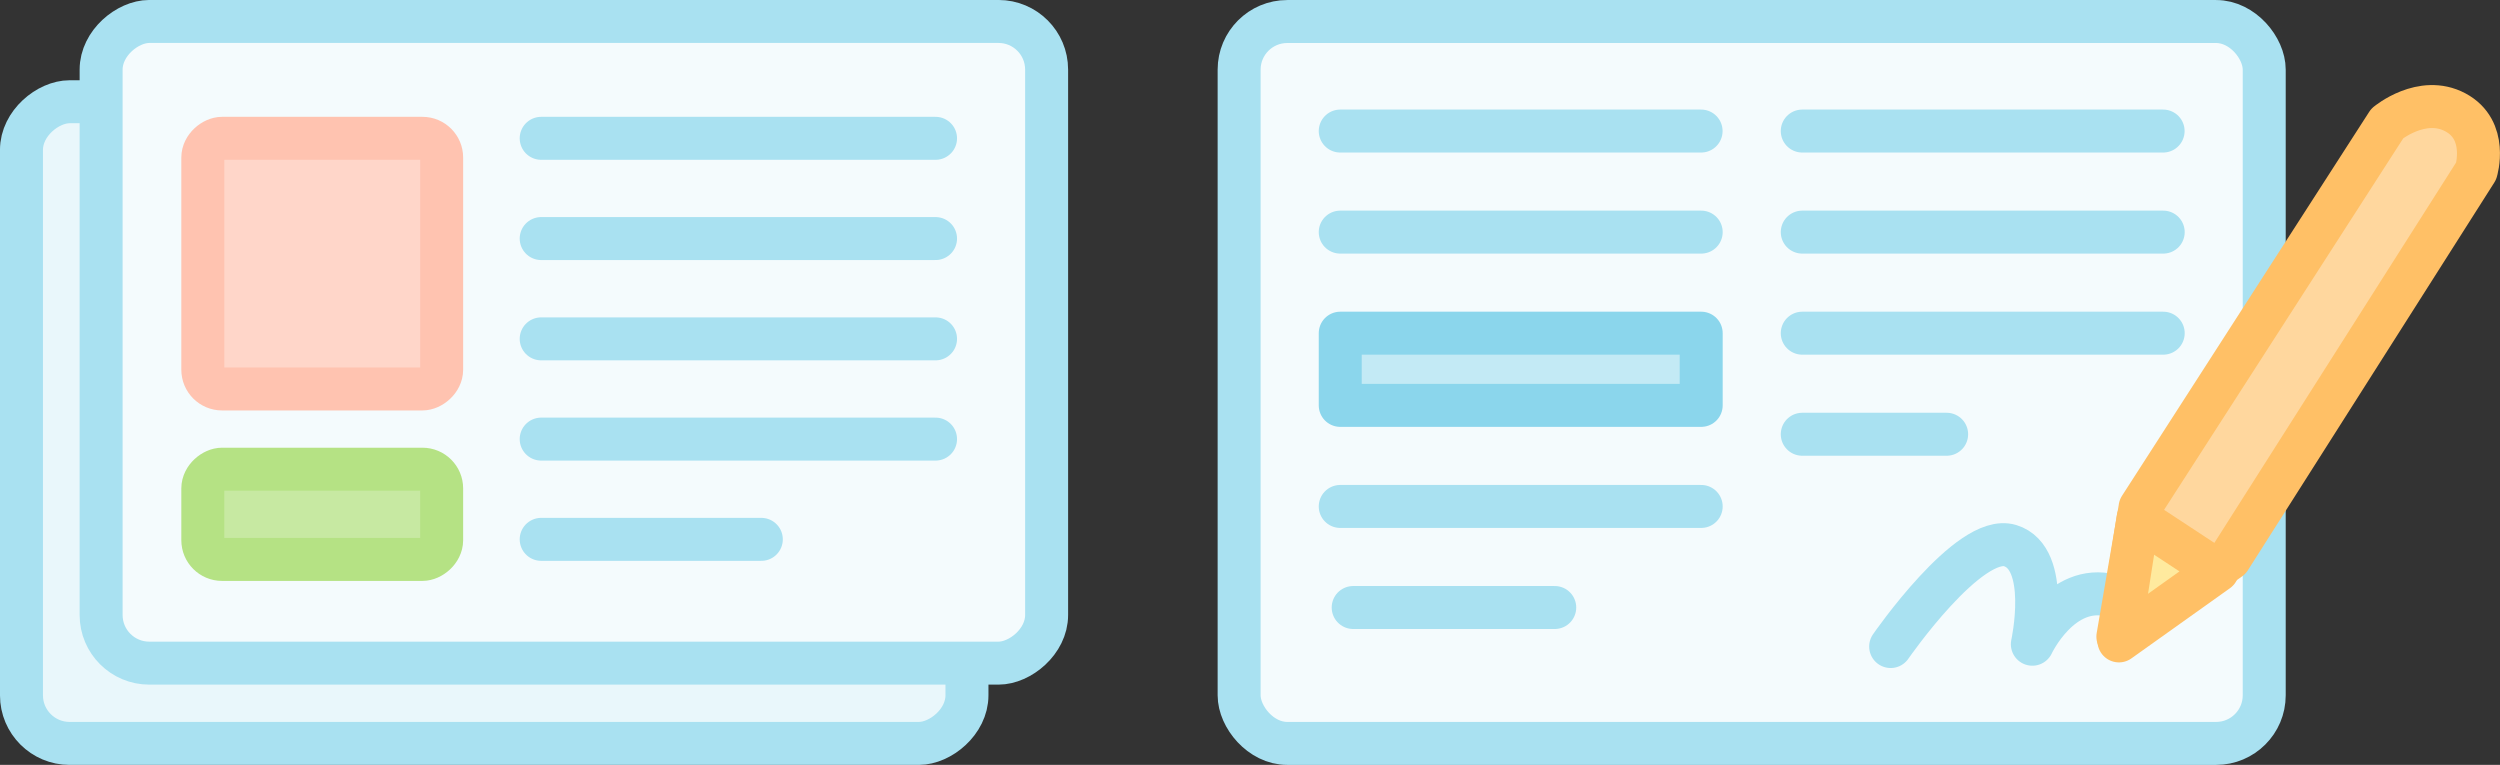
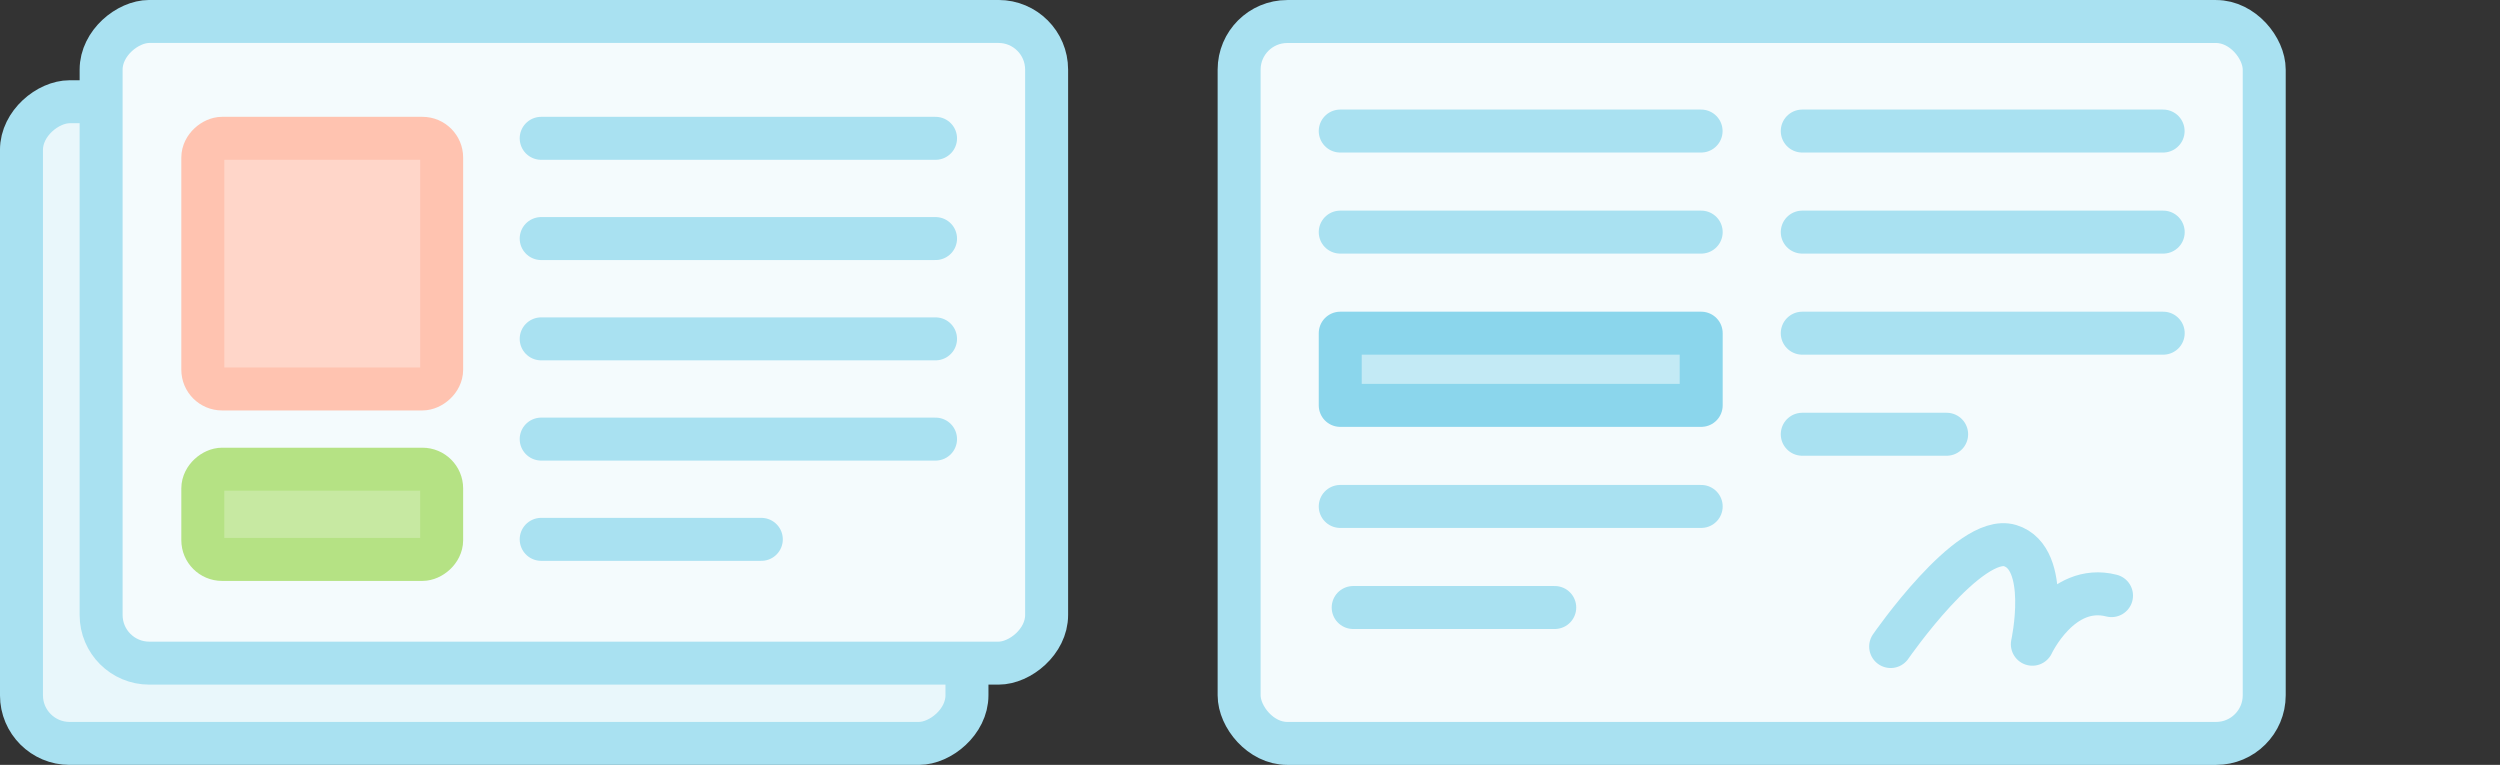
<svg xmlns="http://www.w3.org/2000/svg" data-name="レイヤー 2" viewBox="0 0 519.46 158.93">
  <rect x="0" y="0" width="519.46" height="158.93" fill="#333333" stroke="none" />
  <g data-name="text">
    <rect width="213" height="150" x="257.46" y="4.46" rx="10" ry="10" style="fill:#f4fbfd;stroke:#a9e1f1;stroke-linecap:round;stroke-linejoin:round;stroke-width:8.93px" transform="rotate(180 363.965 79.465)" />
    <path d="M278.48 48.23h75m-75 57h75m-75-78h74.98m-72.29 99h41.88" style="fill:#daf2f9;stroke:#a9e1f1;stroke-linecap:round;stroke-linejoin:round;stroke-width:8.93px" />
    <path d="M278.48 69.23h75v15h-75z" style="fill:#c3eaf5;stroke:#8bd6ec;stroke-linecap:round;stroke-linejoin:round;stroke-width:8.93px" />
    <path d="M374.48 48.23h75m-75 21h75m-75 21h30m-30-63h74.98" style="fill:#daf2f9;stroke:#a9e1f1;stroke-linecap:round;stroke-linejoin:round;stroke-width:8.93px" />
    <path d="M392.85 134.34s16.28-23.56 24.82-20.97c8.56 2.6 4.62 20.49 4.62 20.49s5.96-12.79 16.45-10.1" style="fill:none;stroke:#a9e1f1;stroke-linecap:round;stroke-linejoin:round;stroke-width:8.93px" />
-     <path d="m444.68 105.44-4.62 26.84 23.23-16.16 51.22-80.59s2.6-8.5-4.33-12.19-14.14 2.31-14.14 2.31l-51.37 79.79Z" style="fill:#ffd79e;stroke:#ffc066;stroke-linecap:round;stroke-linejoin:round;stroke-width:8.93px" />
-     <path d="m444.25 107.72 16.51 10.86-20.48 14.59z" style="fill:#ffea9e;stroke:#ffc066;stroke-linecap:round;stroke-linejoin:round;stroke-width:8.93px" />
    <rect width="133.33" height="196.46" x="36.03" y="-10.43" rx="10" ry="10" style="fill:#e9f7fb;stroke:#a9e1f1;stroke-linecap:round;stroke-linejoin:round;stroke-width:8.93px" transform="rotate(90 102.69 87.8)" />
    <rect width="52.08" height="49.63" x="24.37" y="46.63" rx="4" ry="4" style="fill:#99e5e5;stroke:#00d2d2;stroke-linecap:round;stroke-linejoin:round;stroke-width:8.93px" transform="rotate(90 50.41 71.45)" />
    <rect width="18.75" height="49.63" x="41.03" y="98.72" rx="4" ry="4" style="fill:#99e5e5;stroke:#00d2d2;stroke-linecap:round;stroke-linejoin:round;stroke-width:8.93px" transform="rotate(90 50.41 123.53)" />
-     <path d="M95.9 45.41h81.94M95.9 87.07h81.94M95.9 66.24h81.94M95.9 107.91h81.94M95.9 128.74h45.74" style="fill:#99e5e5;stroke:#00d2d2;stroke-linecap:round;stroke-linejoin:round;stroke-width:8.93px" />
    <rect width="133.33" height="196.46" x="52.57" y="-27.1" rx="10" ry="10" style="fill:#f4fbfd;stroke:#a9e1f1;stroke-linecap:round;stroke-linejoin:round;stroke-width:8.93px" transform="rotate(90 119.24 71.13)" />
    <rect width="52.08" height="49.63" x="40.91" y="29.97" rx="4" ry="4" style="fill:#ffd6c9;stroke:#ffc3b0;stroke-linecap:round;stroke-linejoin:round;stroke-width:8.93px" transform="rotate(90 66.955 54.785)" />
    <rect width="18.75" height="49.63" x="57.58" y="82.05" rx="4" ry="4" style="fill:#c7e9a2;stroke:#b5e284;stroke-linecap:round;stroke-linejoin:round;stroke-width:8.93px" transform="rotate(90 66.955 106.865)" />
    <path d="M112.45 28.74h81.94m-81.94 41.67h81.94m-81.94-20.84h81.94m-81.94 41.67h81.94m-81.94 20.83h45.74" style="fill:#daf2f9;stroke:#a9e1f1;stroke-linecap:round;stroke-linejoin:round;stroke-width:8.93px" />
  </g>
</svg>